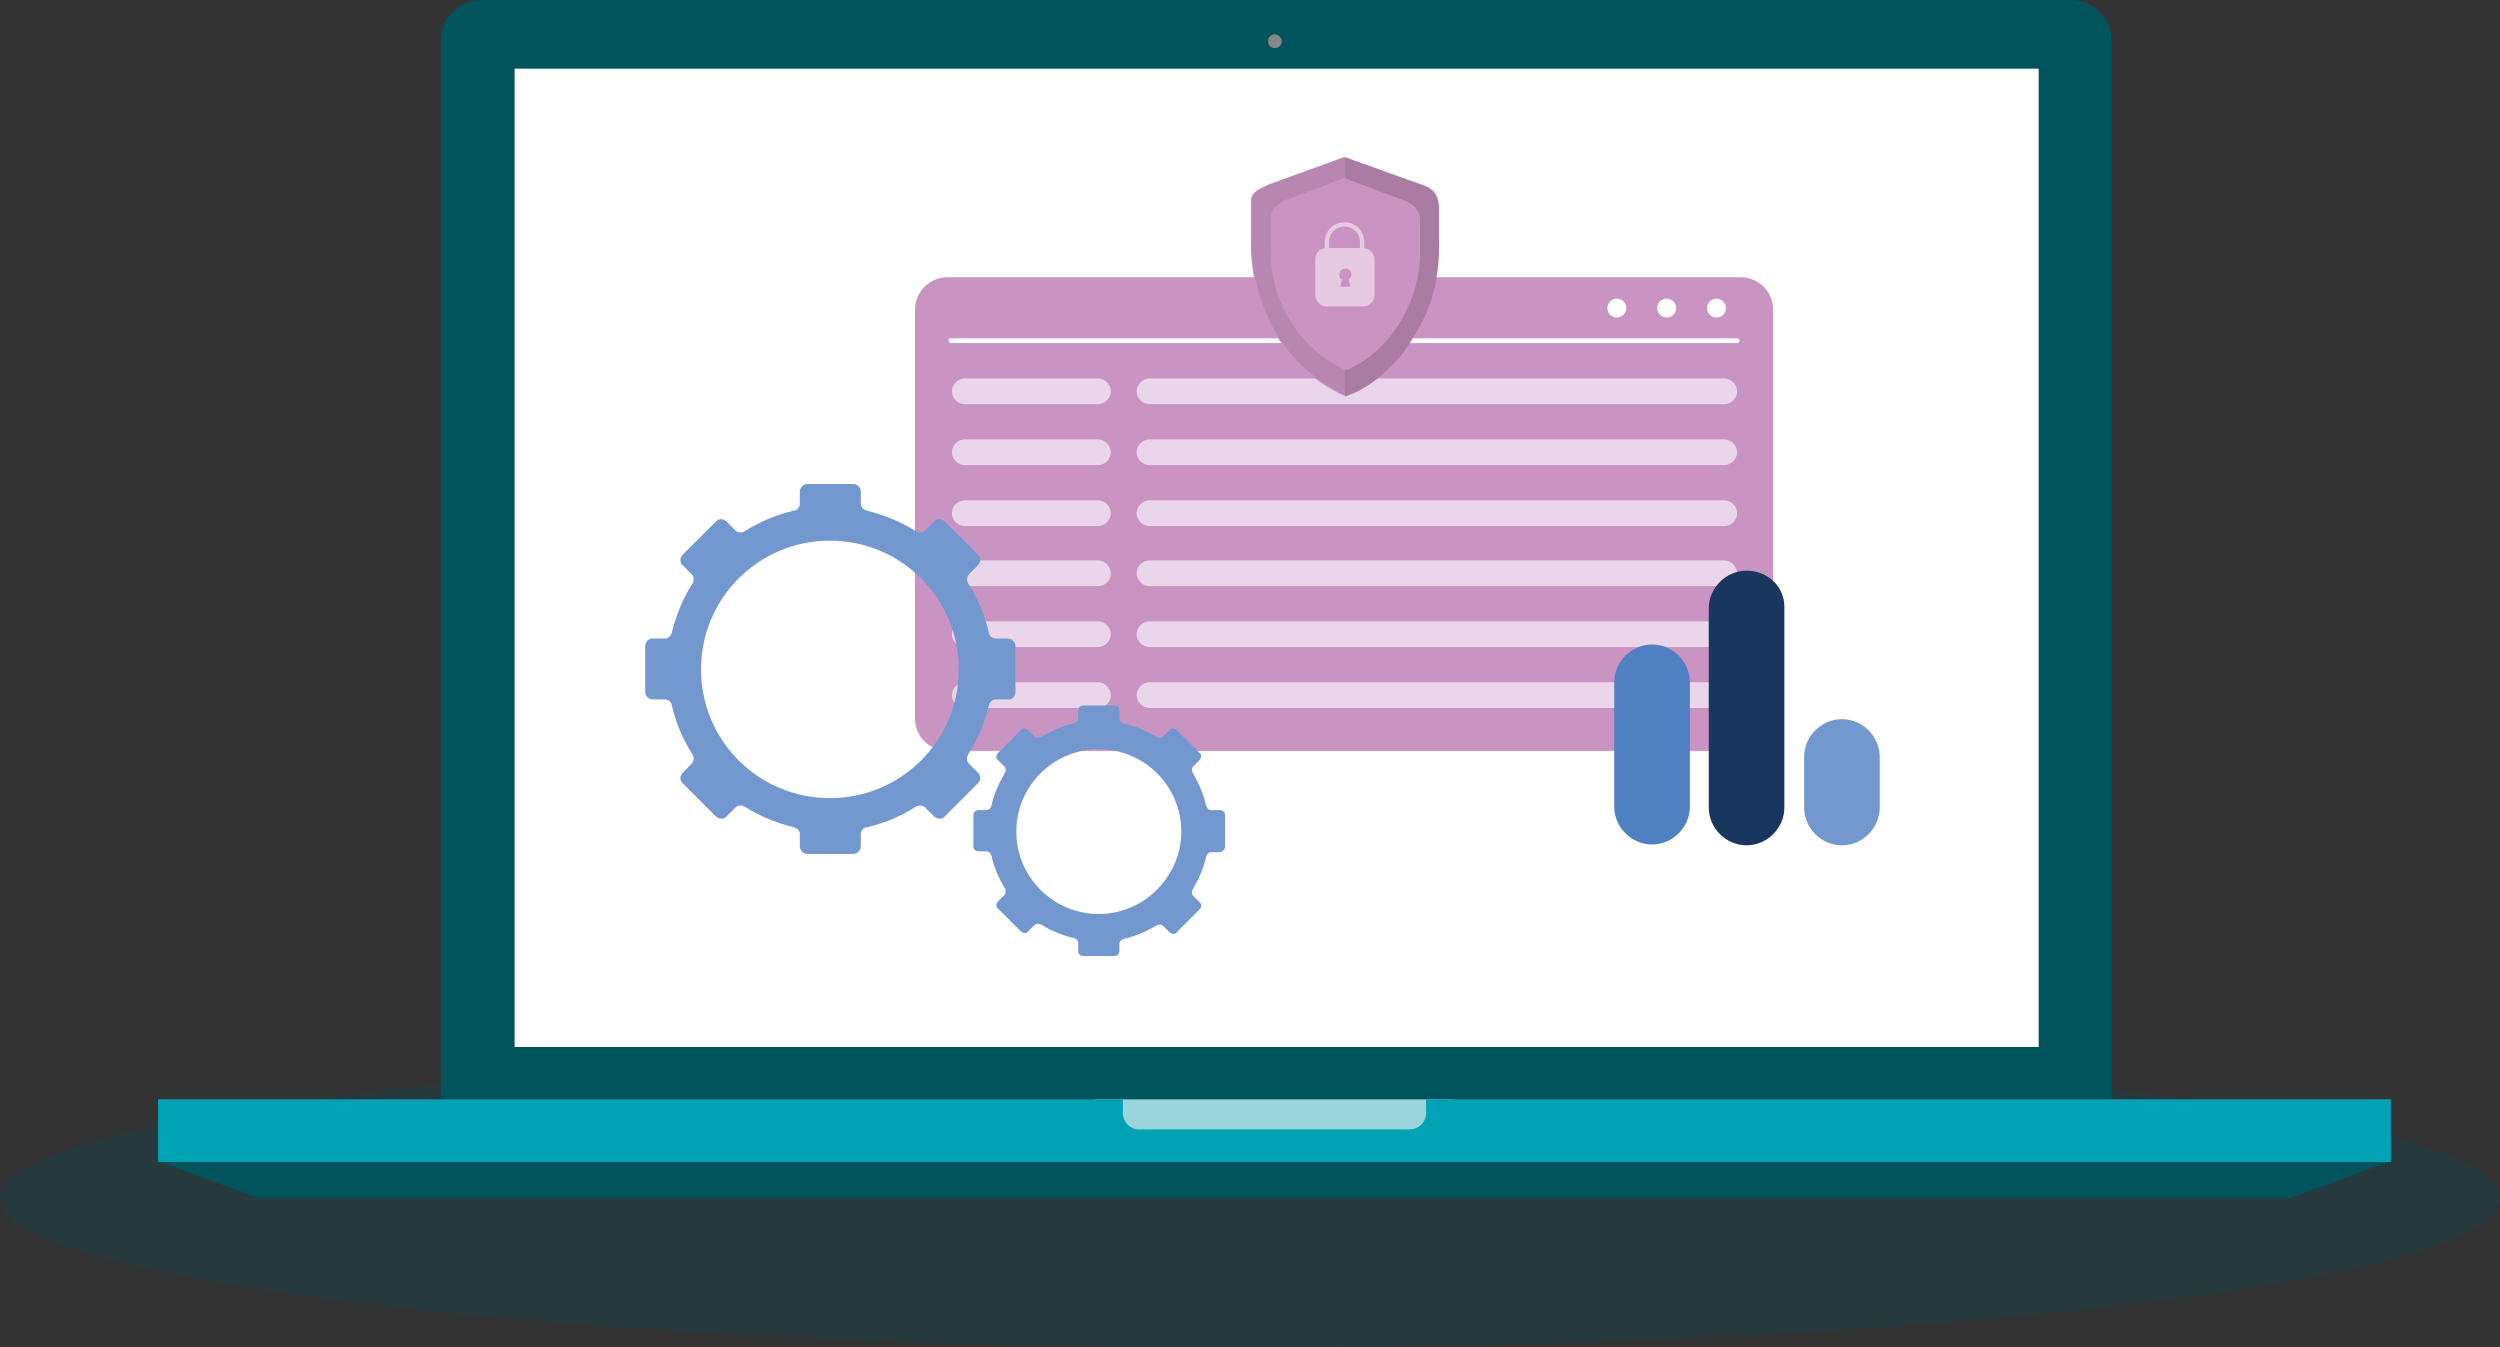
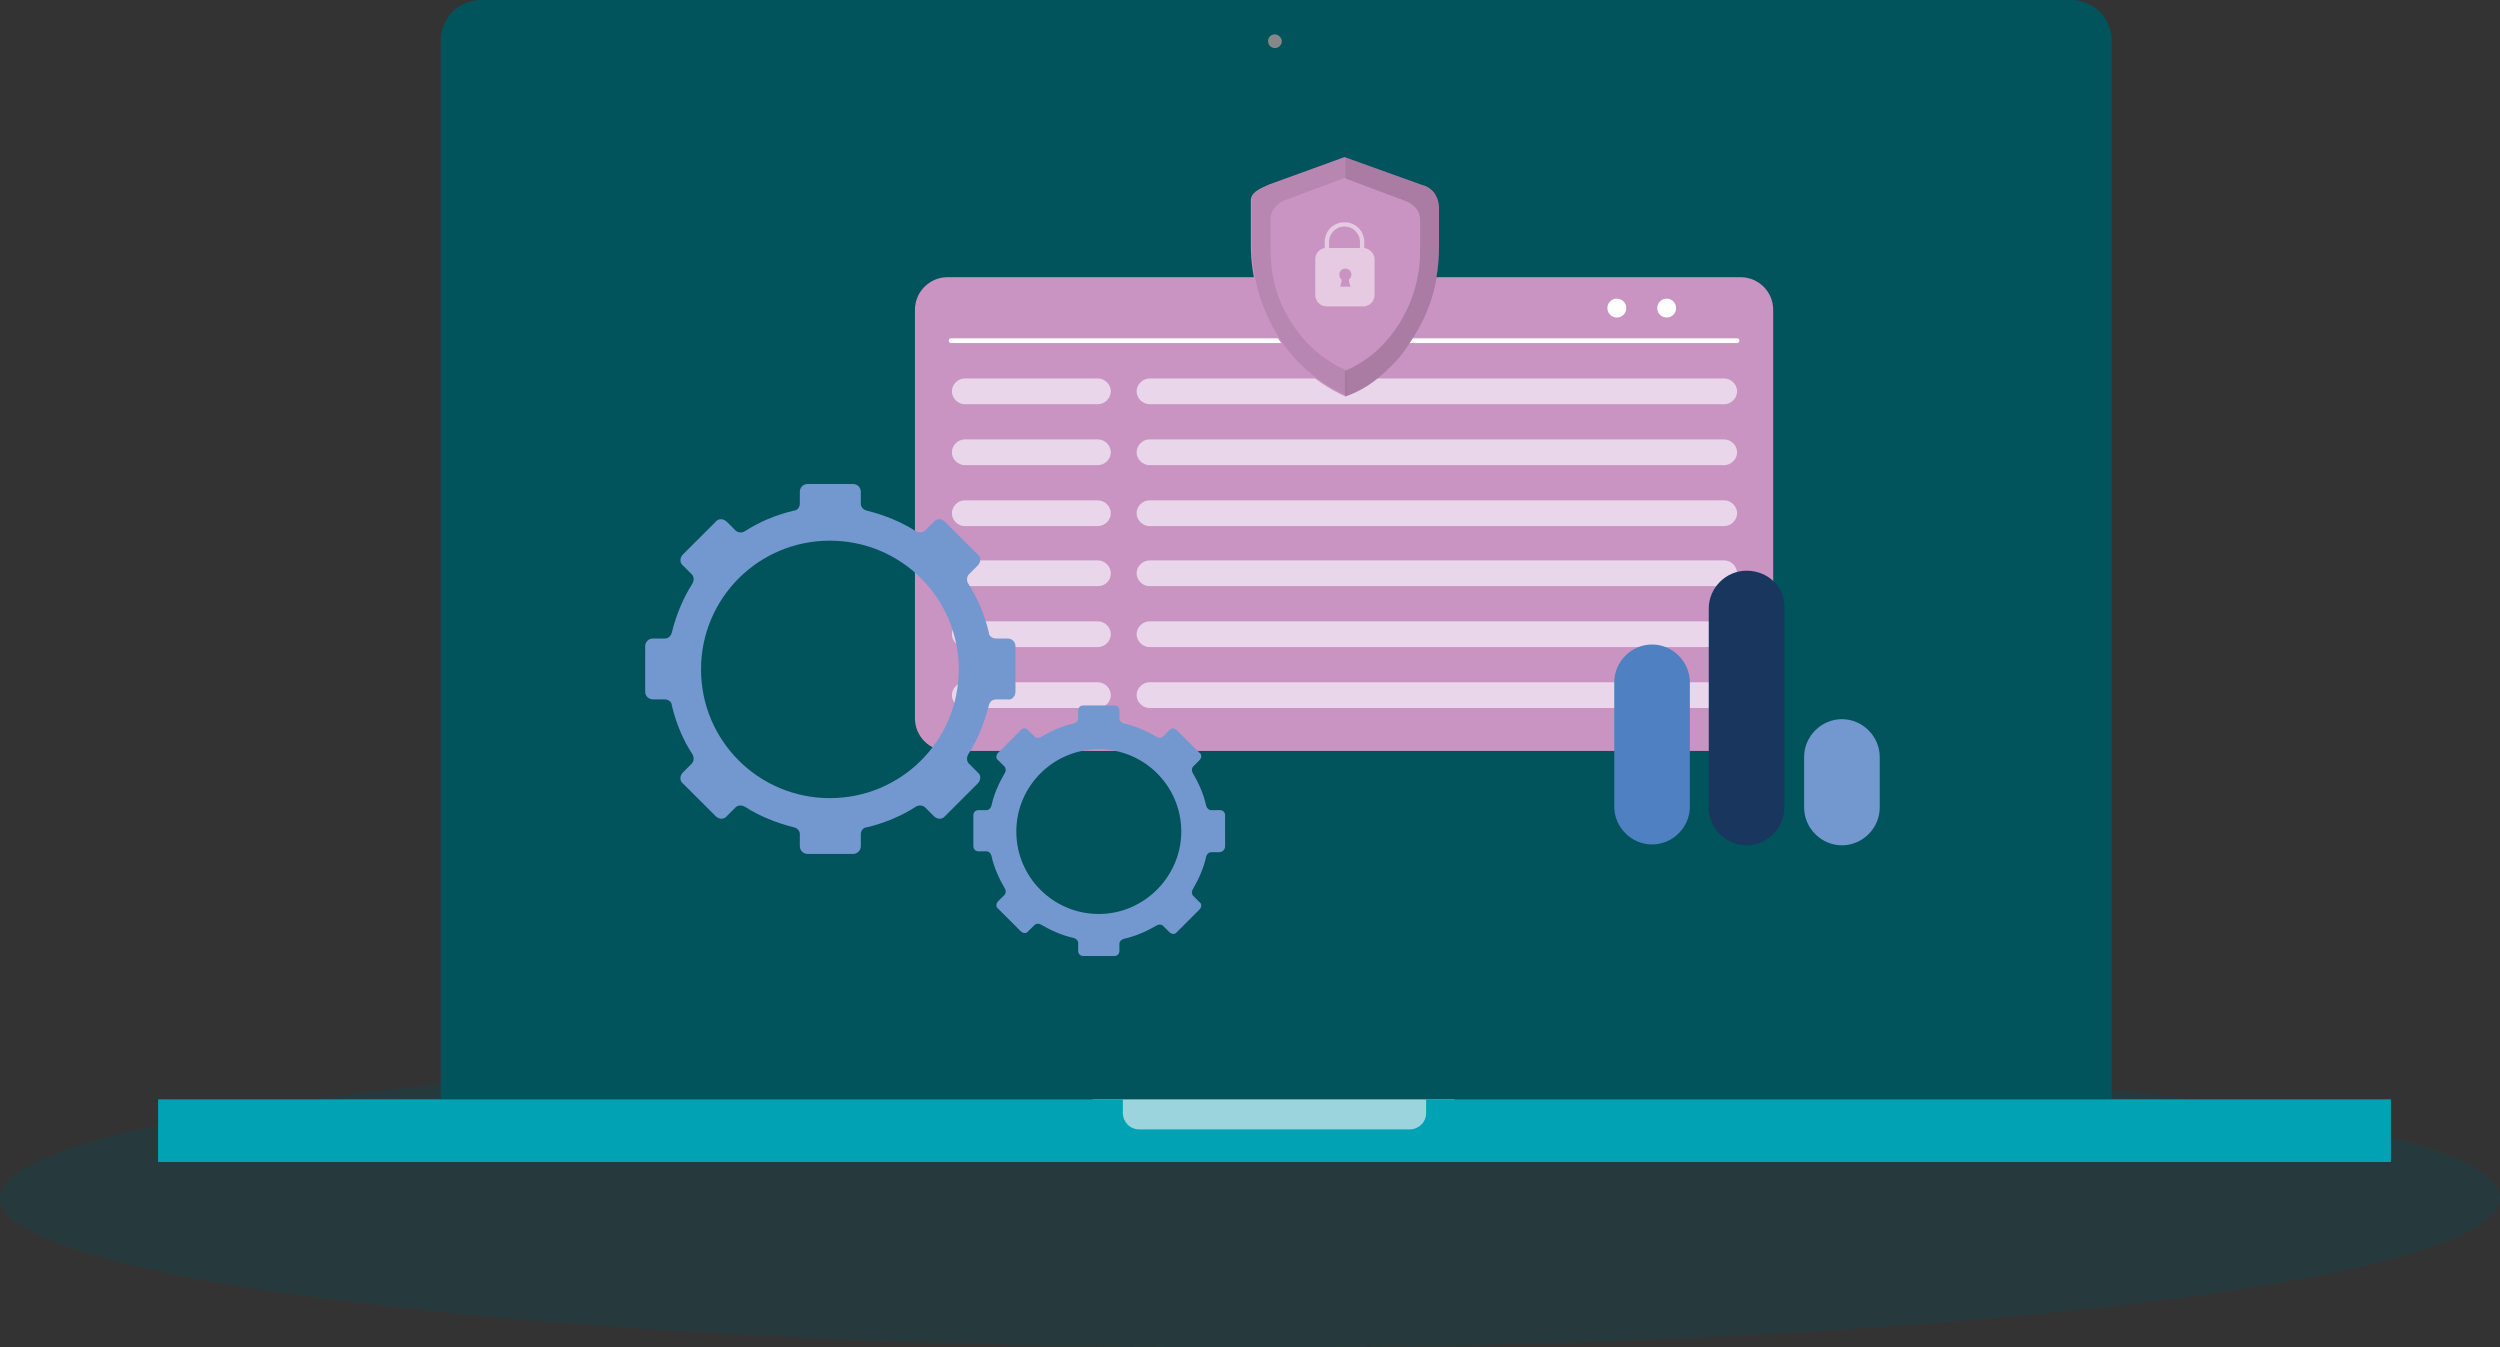
<svg xmlns="http://www.w3.org/2000/svg" width="475" height="256" viewBox="0 0 475 256" fill="none">
  <rect x="0" y="0" width="475" height="256" fill="#333333" stroke="none" />
  <path opacity="0.25" d="M237.5 256C368.668 256 475 243.297 475 227.628C475 211.959 368.668 199.256 237.5 199.256C106.332 199.256 0 211.959 0 227.628C0 243.297 106.332 256 237.5 256Z" fill="#01535C" />
  <path d="M393.548 0H91.409C87.165 0 83.737 3.424 83.737 7.664V208.876H401.22V7.664C401.22 3.424 397.792 0 393.548 0Z" fill="#01535C" />
-   <path d="M387.345 13.045H97.775V198.93H387.345V13.045Z" fill="white" />
-   <path d="M435.172 227.628H49.132L30.034 220.617H454.27L435.172 227.628Z" fill="#01535C" />
  <path d="M243.539 7.827C243.539 8.642 242.886 9.131 242.234 9.131C241.417 9.131 240.928 8.479 240.928 7.827C240.928 7.011 241.581 6.522 242.234 6.522C242.886 6.522 243.539 7.175 243.539 7.827Z" fill="#868789" />
  <path d="M276.348 208.876H207.628V215.888H276.348V208.876Z" fill="#9BD4DC" />
  <path d="M270.962 208.876V211.485C270.962 213.279 269.493 214.583 267.861 214.583H216.443C214.648 214.583 213.342 213.116 213.342 211.485V208.876H30.034V220.78H454.27V208.876H270.962Z" fill="#00A2B3" />
  <path d="M330.704 142.675H180.043C176.615 142.675 173.84 139.903 173.84 136.479V58.864C173.84 55.44 176.615 52.667 180.043 52.667H330.704C334.132 52.667 336.907 55.44 336.907 58.864V136.479C337.07 139.903 334.132 142.675 330.704 142.675Z" fill="#CA94C2" />
  <path d="M180.696 64.734H330.051" stroke="white" stroke-width="0.896" stroke-miterlimit="10" stroke-linecap="round" />
-   <path d="M326.134 60.331C327.126 60.331 327.929 59.528 327.929 58.538C327.929 57.547 327.126 56.744 326.134 56.744C325.142 56.744 324.338 57.547 324.338 58.538C324.338 59.528 325.142 60.331 326.134 60.331Z" fill="white" />
  <path d="M316.666 60.331C317.658 60.331 318.462 59.528 318.462 58.538C318.462 57.547 317.658 56.744 316.666 56.744C315.675 56.744 314.871 57.547 314.871 58.538C314.871 59.528 315.675 60.331 316.666 60.331Z" fill="white" />
  <path d="M307.199 60.331C308.19 60.331 308.994 59.528 308.994 58.538C308.994 57.547 308.19 56.744 307.199 56.744C306.207 56.744 305.403 57.547 305.403 58.538C305.403 59.528 306.207 60.331 307.199 60.331Z" fill="white" />
  <path d="M208.608 76.8H183.307C182.001 76.8 180.858 75.659 180.858 74.354C180.858 73.05 182.001 71.908 183.307 71.908H208.608C209.913 71.908 211.056 73.05 211.056 74.354C211.056 75.659 209.913 76.8 208.608 76.8Z" fill="#E9D6EA" />
  <path d="M208.608 88.377H183.307C182.001 88.377 180.858 87.236 180.858 85.931C180.858 84.627 182.001 83.485 183.307 83.485H208.608C209.913 83.485 211.056 84.627 211.056 85.931C211.056 87.236 209.913 88.377 208.608 88.377Z" fill="#E9D6EA" />
  <path d="M208.608 99.954H183.307C182.001 99.954 180.858 98.813 180.858 97.508C180.858 96.204 182.001 95.062 183.307 95.062H208.608C209.913 95.062 211.056 96.204 211.056 97.508C211.056 98.813 209.913 99.954 208.608 99.954Z" fill="#E9D6EA" />
  <path d="M208.608 111.368H183.307C182.001 111.368 180.858 110.227 180.858 108.922C180.858 107.618 182.001 106.476 183.307 106.476H208.608C209.913 106.476 211.056 107.618 211.056 108.922C211.056 110.39 209.913 111.368 208.608 111.368Z" fill="#E9D6EA" />
  <path d="M208.608 122.945H183.307C182.001 122.945 180.858 121.804 180.858 120.499C180.858 119.195 182.001 118.053 183.307 118.053H208.608C209.913 118.053 211.056 119.195 211.056 120.499C211.056 121.804 209.913 122.945 208.608 122.945Z" fill="#E9D6EA" />
  <path d="M208.608 134.522H183.307C182.001 134.522 180.858 133.381 180.858 132.076C180.858 130.772 182.001 129.631 183.307 129.631H208.608C209.913 129.631 211.056 130.772 211.056 132.076C211.056 133.381 209.913 134.522 208.608 134.522Z" fill="#E9D6EA" />
  <path d="M327.603 76.8H218.402C217.096 76.8 215.953 75.659 215.953 74.354C215.953 73.05 217.096 71.908 218.402 71.908H327.603C328.908 71.908 330.051 73.05 330.051 74.354C330.051 75.659 328.908 76.8 327.603 76.8Z" fill="#E9D6EA" />
  <path d="M327.603 88.377H218.402C217.096 88.377 215.953 87.236 215.953 85.931C215.953 84.627 217.096 83.485 218.402 83.485H327.603C328.908 83.485 330.051 84.627 330.051 85.931C330.051 87.236 328.908 88.377 327.603 88.377Z" fill="#E9D6EA" />
  <path d="M327.603 99.954H218.402C217.096 99.954 215.953 98.813 215.953 97.508C215.953 96.204 217.096 95.062 218.402 95.062H327.603C328.908 95.062 330.051 96.204 330.051 97.508C330.051 98.813 328.908 99.954 327.603 99.954Z" fill="#E9D6EA" />
  <path d="M327.603 111.368H218.402C217.096 111.368 215.953 110.227 215.953 108.922C215.953 107.618 217.096 106.476 218.402 106.476H327.603C328.908 106.476 330.051 107.618 330.051 108.922C330.051 110.39 328.908 111.368 327.603 111.368Z" fill="#E9D6EA" />
  <path d="M327.603 122.945H218.402C217.096 122.945 215.953 121.804 215.953 120.499C215.953 119.195 217.096 118.053 218.402 118.053H327.603C328.908 118.053 330.051 119.195 330.051 120.499C330.051 121.804 328.908 122.945 327.603 122.945Z" fill="#E9D6EA" />
  <path d="M327.603 134.522H218.402C217.096 134.522 215.953 133.381 215.953 132.076C215.953 130.772 217.096 129.631 218.402 129.631H327.603C328.908 129.631 330.051 130.772 330.051 132.076C330.051 133.381 328.908 134.522 327.603 134.522Z" fill="#E9D6EA" />
  <path d="M192.938 131.424V122.782C192.938 121.967 192.285 121.315 191.469 121.315H189.184C188.531 121.315 187.878 120.825 187.878 120.173C187.062 116.749 185.756 113.651 183.96 110.879C183.634 110.39 183.634 109.575 184.124 109.085L185.756 107.455C186.409 106.803 186.409 105.824 185.756 105.335L179.553 99.139C178.9 98.487 177.921 98.487 177.431 99.139L175.799 100.769C175.309 101.259 174.656 101.259 174.003 100.932C171.229 99.139 167.964 97.834 164.699 97.019C164.046 96.856 163.557 96.367 163.557 95.715V93.432C163.557 92.617 162.904 91.964 162.088 91.964H153.436C152.62 91.964 151.967 92.617 151.967 93.432V95.715C151.967 96.367 151.478 97.019 150.825 97.019C147.397 97.834 144.296 99.139 141.521 100.932C141.031 101.259 140.215 101.259 139.725 100.769L138.093 99.139C137.44 98.487 136.461 98.487 135.971 99.139L129.768 105.335C129.115 105.987 129.115 106.966 129.768 107.455L131.4 109.085C131.89 109.575 131.89 110.227 131.564 110.879C129.768 113.651 128.462 116.912 127.646 120.173C127.483 120.825 126.993 121.315 126.34 121.315H124.055C123.239 121.315 122.586 121.967 122.586 122.782V131.424C122.586 132.239 123.239 132.892 124.055 132.892H126.34C126.993 132.892 127.646 133.381 127.646 134.033C128.462 137.457 129.768 140.555 131.564 143.327C131.89 143.817 131.89 144.632 131.4 145.121L129.768 146.752C129.115 147.404 129.115 148.382 129.768 148.871L135.971 155.067C136.624 155.72 137.603 155.72 138.093 155.067L139.725 153.437C140.215 152.948 140.868 152.948 141.521 153.274C144.296 155.067 147.56 156.372 150.825 157.187C151.478 157.35 151.967 157.839 151.967 158.492V160.775C151.967 161.59 152.62 162.242 153.436 162.242H162.088C162.904 162.242 163.557 161.59 163.557 160.775V158.492C163.557 157.839 164.046 157.187 164.699 157.187C168.127 156.372 171.229 155.067 174.003 153.274C174.493 152.948 175.309 152.948 175.799 153.437L177.431 155.067C178.084 155.72 179.064 155.72 179.553 155.067L185.756 148.871C186.409 148.219 186.409 147.241 185.756 146.752L184.124 145.121C183.634 144.632 183.634 143.98 183.96 143.327C185.756 140.555 187.062 137.294 187.878 134.033C188.041 133.381 188.531 132.892 189.184 132.892H191.469C192.122 133.055 192.938 132.403 192.938 131.424ZM157.68 151.643C144.132 151.643 133.196 140.718 133.196 127.185C133.196 113.651 144.132 102.726 157.68 102.726C171.229 102.726 182.165 113.651 182.165 127.185C182.165 140.718 171.229 151.643 157.68 151.643Z" fill="#7298CF" />
  <path d="M232.766 160.775V154.904C232.766 154.252 232.277 153.926 231.787 153.926H230.155C229.665 153.926 229.339 153.6 229.175 153.111C228.686 150.828 227.706 148.708 226.564 146.752C226.4 146.425 226.4 145.936 226.727 145.61L227.869 144.469C228.359 143.98 228.359 143.327 227.869 143.001L223.625 138.762C223.136 138.273 222.483 138.273 222.156 138.762L221.014 139.903C220.687 140.229 220.198 140.229 219.871 140.066C217.912 138.925 215.79 137.946 213.505 137.457C213.016 137.294 212.689 136.968 212.689 136.479V135.011C212.689 134.359 212.199 134.033 211.71 134.033H205.833C205.18 134.033 204.854 134.522 204.854 135.011V136.479C204.854 136.968 204.528 137.294 204.038 137.457C201.753 137.946 199.631 138.925 197.672 140.066C197.345 140.229 196.856 140.229 196.529 139.903L195.387 138.762C194.897 138.273 194.244 138.273 193.918 138.762L189.674 143.001C189.184 143.49 189.184 144.143 189.674 144.469L190.816 145.61C191.143 145.936 191.143 146.425 190.979 146.752C189.837 148.708 188.857 150.828 188.368 153.111C188.205 153.6 187.878 153.926 187.388 153.926H185.919C185.266 153.926 184.94 154.415 184.94 154.904V160.775C184.94 161.427 185.43 161.753 185.919 161.753H187.388C187.878 161.753 188.205 162.079 188.368 162.568C188.857 164.851 189.837 166.971 190.979 168.927C191.143 169.253 191.143 169.743 190.816 170.069L189.674 171.21C189.184 171.699 189.184 172.352 189.674 172.678L193.918 176.917C194.407 177.406 195.06 177.406 195.387 176.917L196.529 175.776C196.856 175.45 197.345 175.45 197.672 175.613C199.631 176.754 201.753 177.732 204.038 178.222C204.528 178.385 204.854 178.711 204.854 179.2V180.668C204.854 181.32 205.344 181.646 205.833 181.646H211.71C212.363 181.646 212.689 181.157 212.689 180.668V179.363C212.689 178.874 213.016 178.548 213.505 178.385C215.79 177.896 217.912 176.917 219.871 175.776C220.198 175.613 220.687 175.613 221.014 175.939L222.156 177.08C222.646 177.569 223.299 177.569 223.625 177.08L227.869 172.841C228.359 172.352 228.359 171.699 227.869 171.373L226.727 170.232C226.4 169.906 226.4 169.417 226.564 169.09C227.706 167.134 228.686 165.014 229.175 162.731C229.339 162.242 229.665 161.916 230.155 161.916H231.624C232.277 161.916 232.766 161.427 232.766 160.775ZM208.772 173.656C200.12 173.656 193.101 166.645 193.101 158.003C193.101 149.361 200.12 142.349 208.772 142.349C217.423 142.349 224.442 149.361 224.442 158.003C224.442 166.482 217.423 173.656 208.772 173.656Z" fill="#7298CF" />
  <path d="M313.892 122.456C309.974 122.456 306.709 125.717 306.709 129.631V153.274C306.709 157.187 309.974 160.448 313.892 160.448C317.809 160.448 321.074 157.187 321.074 153.274V129.631C321.074 125.717 317.809 122.456 313.892 122.456Z" fill="#4F80C1" />
  <path d="M331.847 108.433C327.929 108.433 324.665 111.694 324.665 115.608V153.437C324.665 157.35 327.929 160.611 331.847 160.611C335.764 160.611 339.029 157.35 339.029 153.437V115.608C339.192 111.531 335.927 108.433 331.847 108.433Z" fill="#19365E" />
  <path d="M349.965 136.642C346.048 136.642 342.783 139.903 342.783 143.817V153.437C342.783 157.35 346.048 160.611 349.965 160.611C353.883 160.611 357.148 157.35 357.148 153.437V143.817C357.148 139.903 353.883 136.642 349.965 136.642Z" fill="#7298CF" />
  <path d="M269.983 35.058L255.455 29.84L241.091 35.058C239.295 35.873 237.663 36.526 237.663 38.156V46.635C237.663 52.505 239.295 58.375 242.397 63.593C245.008 67.996 249.252 72.398 255.618 75.333C261.495 73.376 265.902 68.322 268.677 63.919C271.941 58.701 273.411 52.831 273.411 46.961V39.297C273.247 36.852 271.941 35.547 269.983 35.058Z" fill="#CA94C2" />
  <g opacity="0.3">
    <path opacity="0.3" d="M255.619 70.278C250.559 67.995 247.294 64.408 245.173 60.983C242.561 56.907 241.418 52.178 241.418 47.613V41.58C241.418 40.275 242.234 38.971 243.867 38.155L255.619 33.753V29.676L241.255 34.894C239.786 35.547 237.827 36.362 237.827 37.992V46.471C237.827 52.341 239.459 58.212 242.561 63.429C245.173 67.832 249.416 72.234 255.782 75.169V70.278H255.619Z" fill="#010202" />
  </g>
  <g opacity="0.4">
    <path opacity="0.4" d="M255.618 75.332C256.598 75.006 257.577 74.517 258.556 74.028C261.005 72.724 262.964 70.93 264.596 69.299C266.391 67.506 267.697 65.549 268.84 63.592C272.104 58.374 273.574 52.505 273.41 46.471V39.46C273.41 35.873 271.615 35.71 270.146 35.057L255.618 29.84V33.916L267.371 38.319C269.003 39.134 269.819 40.275 269.819 41.743V47.776C269.819 52.505 268.513 57.07 266.065 61.147C263.943 64.571 260.842 68.158 255.618 70.441V75.332Z" fill="#010202" />
  </g>
  <path opacity="0.5" d="M259.209 47.124V45.982C259.209 43.862 257.577 42.232 255.455 42.232C253.333 42.232 251.701 43.862 251.701 45.982V47.124C250.721 47.287 249.905 48.102 249.905 49.243V56.092C249.905 57.233 250.885 58.212 252.027 58.212H259.046C260.189 58.212 261.168 57.233 261.168 56.092V49.243C261.168 48.265 260.352 47.287 259.209 47.124ZM256.598 54.461H254.639L254.965 53.157C254.639 52.994 254.476 52.667 254.476 52.178C254.476 51.526 254.965 51.037 255.618 51.037C256.271 51.037 256.761 51.526 256.761 52.178C256.761 52.505 256.598 52.831 256.271 53.157C256.271 53.483 256.598 54.461 256.598 54.461ZM258.393 47.124H252.517V45.982C252.517 44.352 253.823 43.047 255.455 43.047C257.087 43.047 258.393 44.352 258.393 45.982V47.124Z" fill="white" />
</svg>